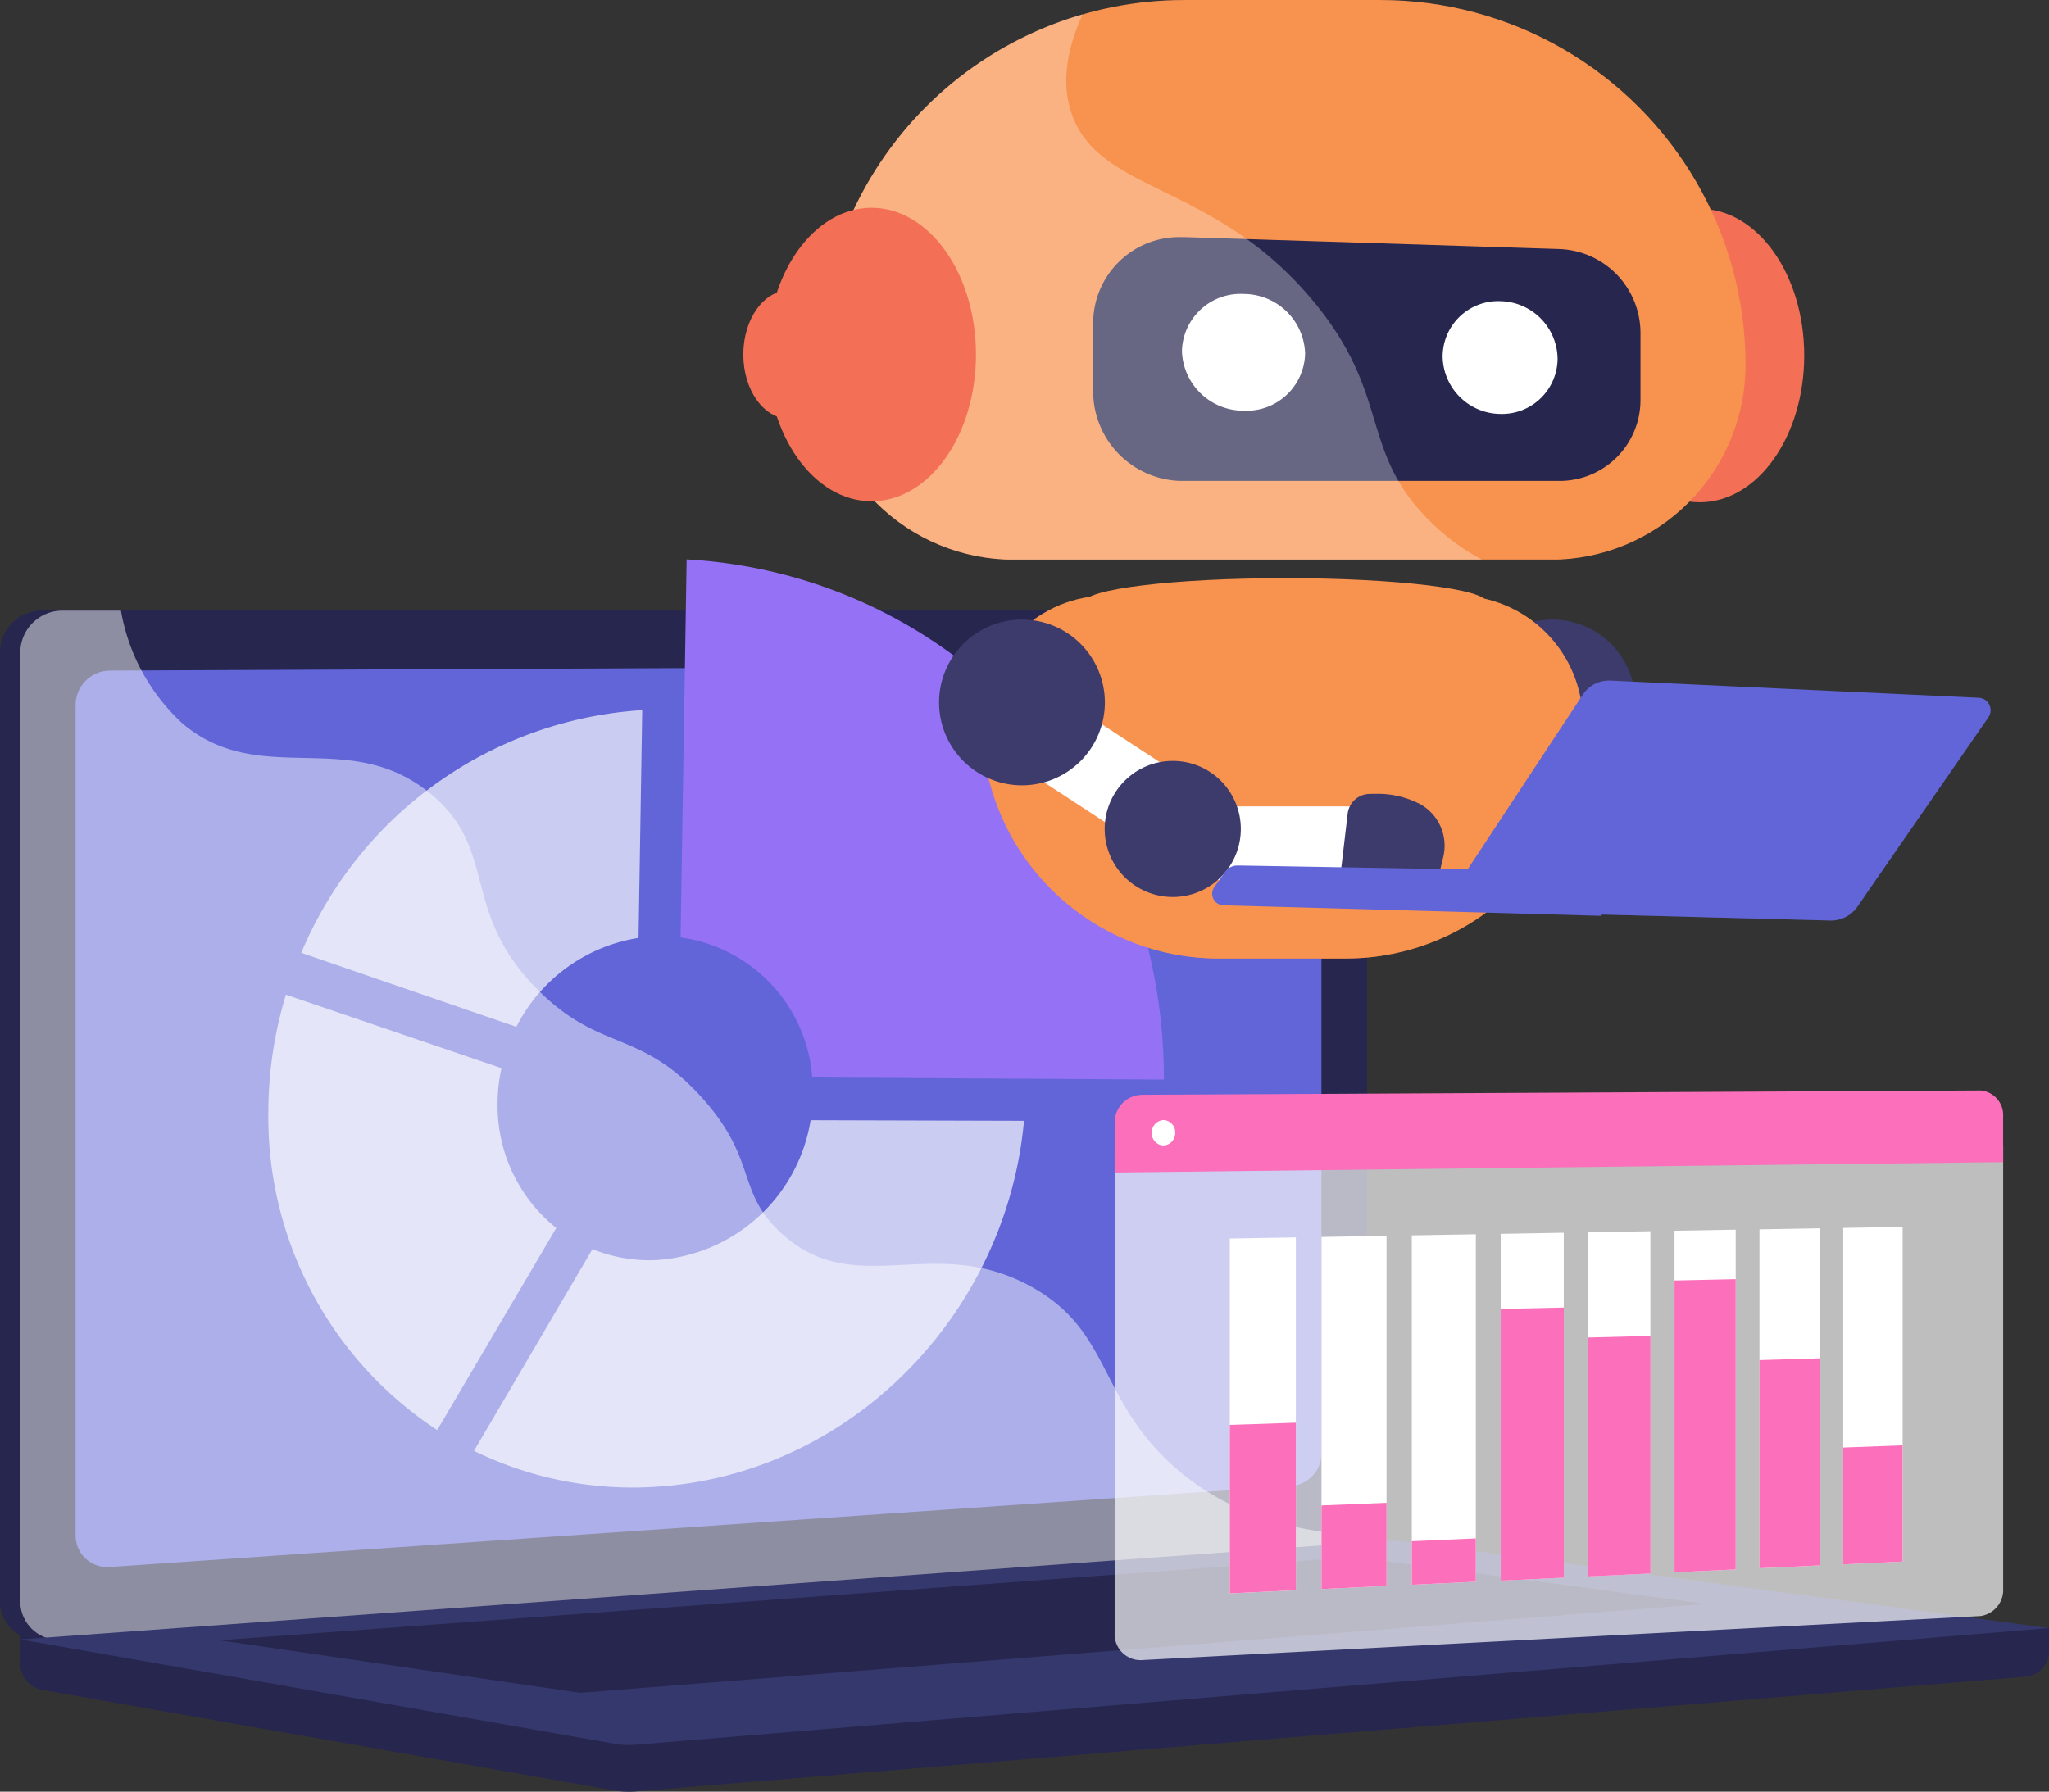
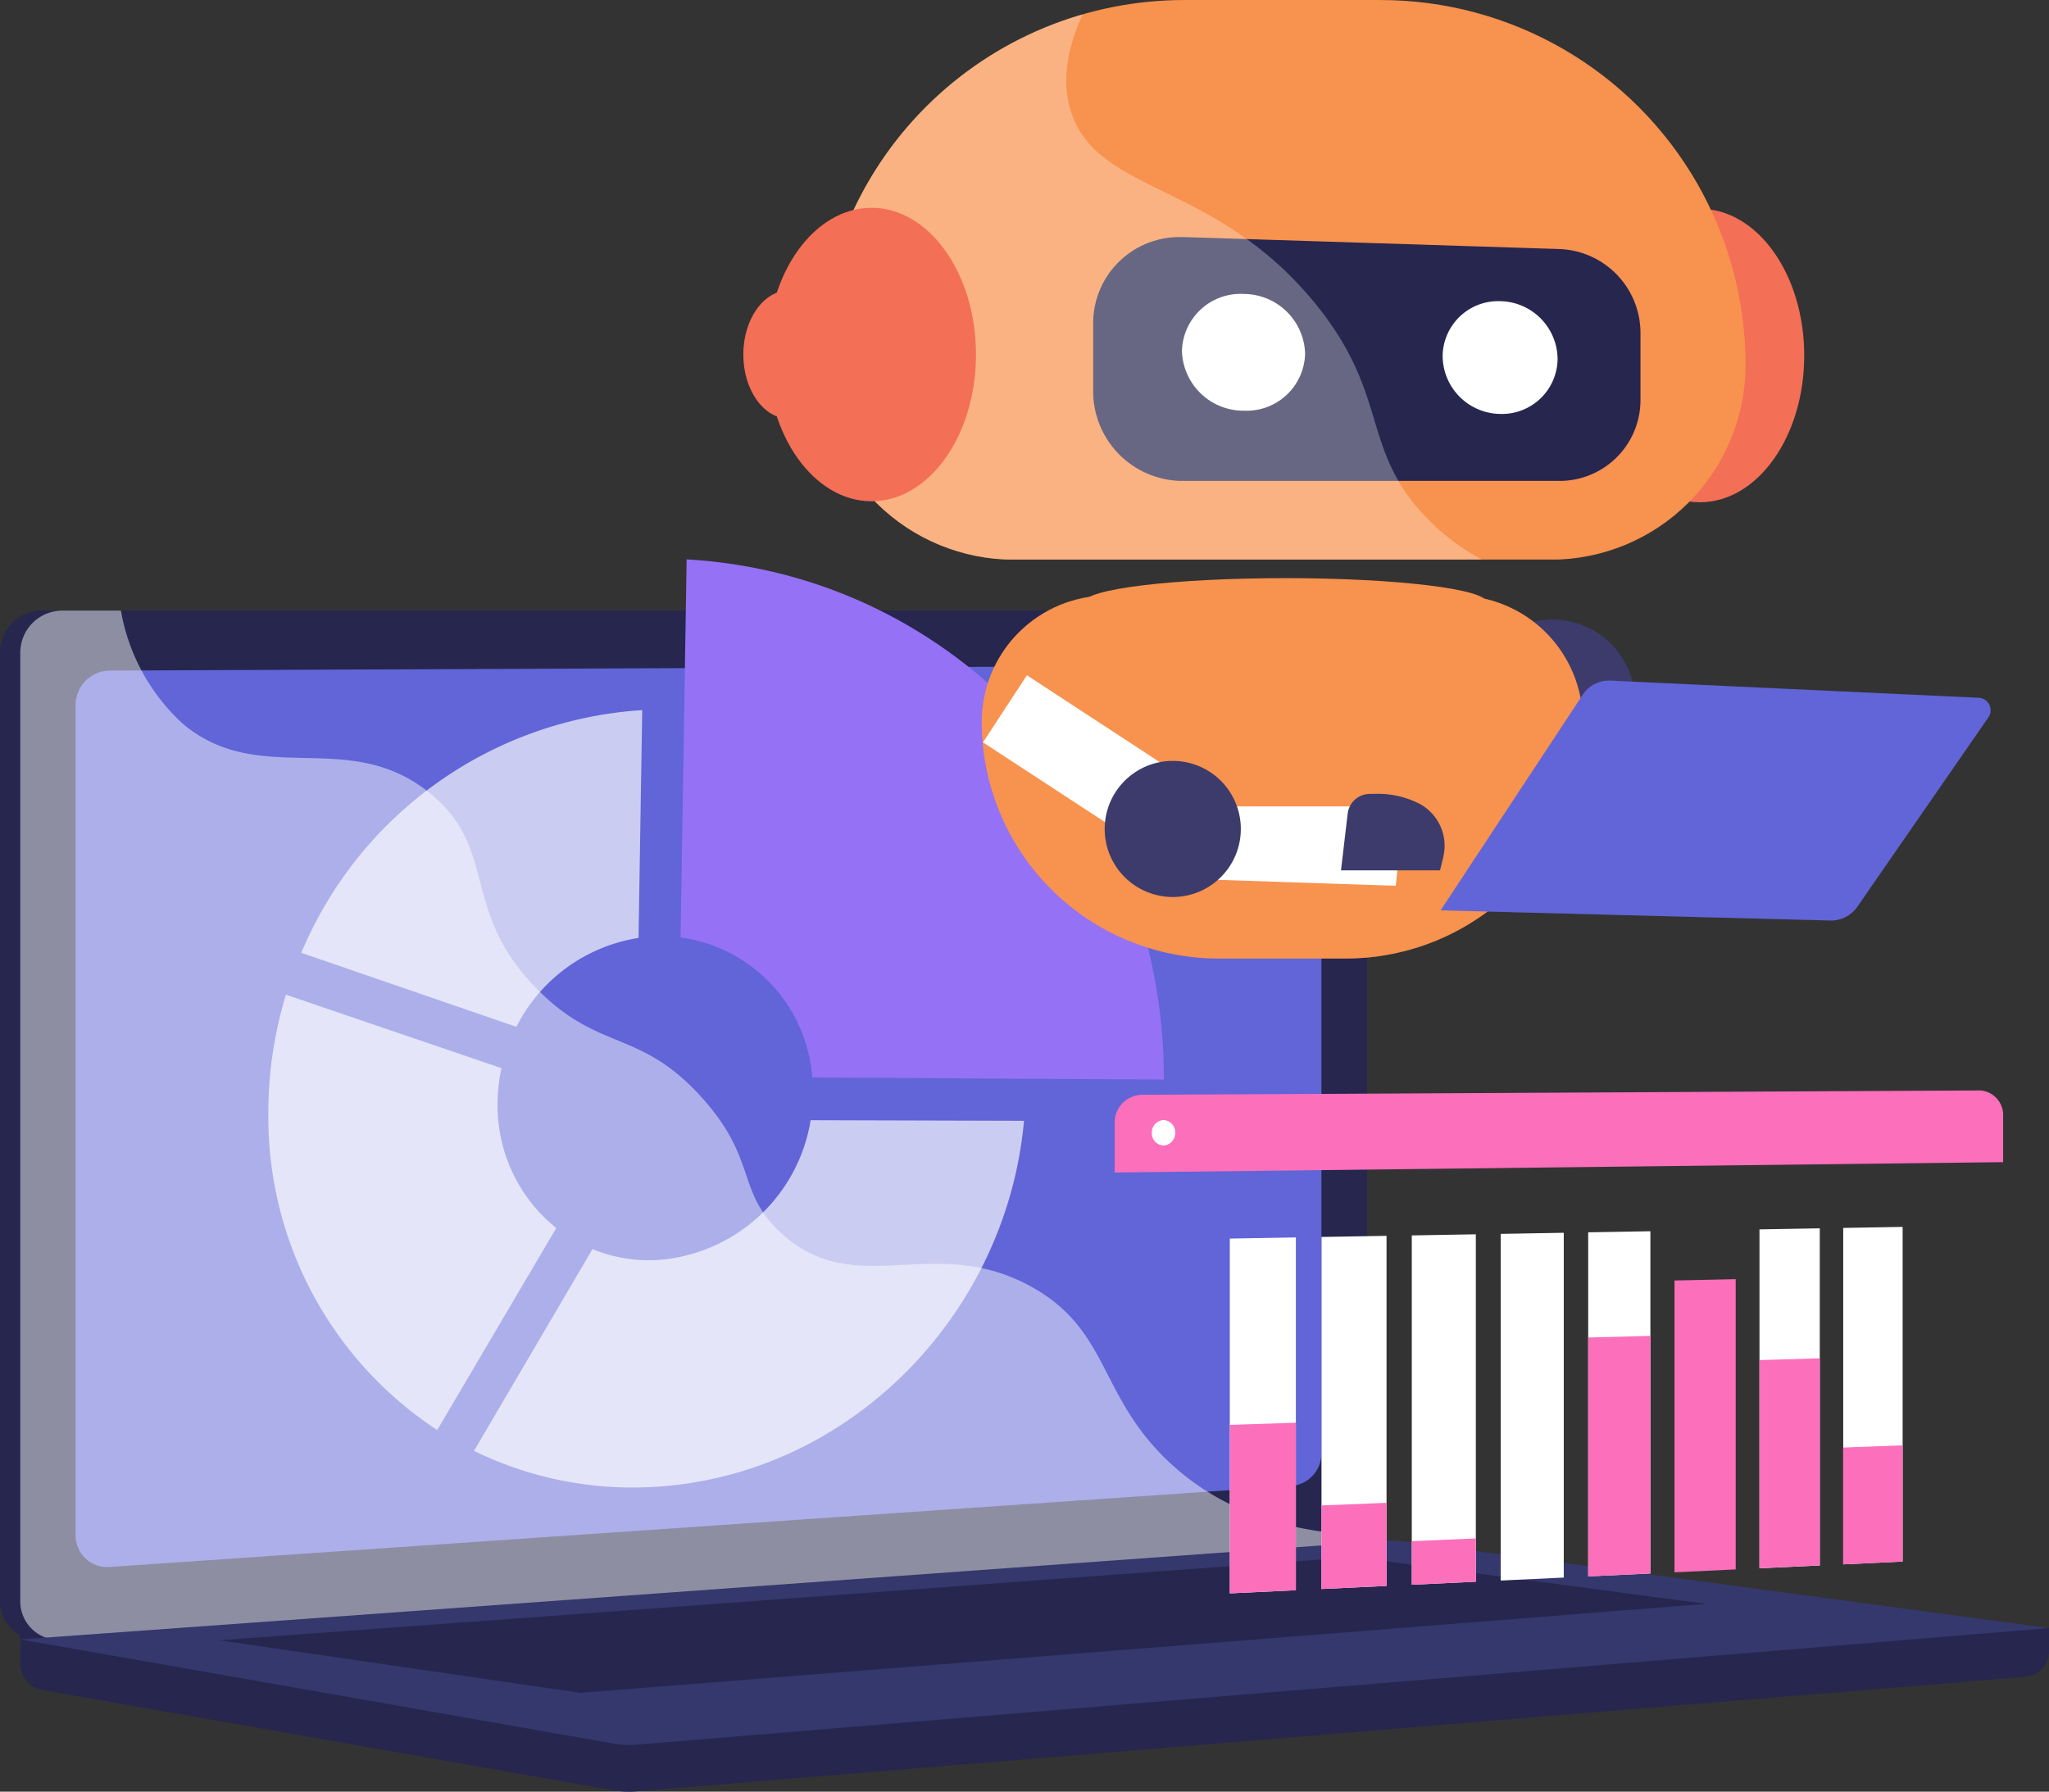
<svg xmlns="http://www.w3.org/2000/svg" xmlns:xlink="http://www.w3.org/1999/xlink" id="组_347" data-name="组 347" width="125.174" height="109.482" viewBox="0 0 125.174 109.482">
  <rect x="0" y="0" width="125.174" height="109.482" fill="#333333" stroke="none" />
  <defs>
    <clipPath id="clip-path">
      <rect id="矩形_248" data-name="矩形 248" width="125.174" height="109.482" fill="none" />
    </clipPath>
    <clipPath id="clip-path-2">
      <path id="路径_787" data-name="路径 787" d="M28.045,768.809a2.57,2.57,0,0,0-2.52,2.614v57.845a2.355,2.355,0,0,0,2.52,2.429l77.678-5.718a2.44,2.44,0,0,0,2.071-2.516V771.172a2.231,2.231,0,0,0-2.071-2.363Z" transform="translate(-25.525 -768.809)" fill="none" />
    </clipPath>
    <linearGradient id="linear-gradient" x1="-0.015" y1="1.146" x2="-0.014" y2="1.146" gradientUnits="objectBoundingBox">
      <stop offset="0" stop-color="#444b8c" />
      <stop offset="0.996" stop-color="#26264f" />
      <stop offset="1" stop-color="#26264f" />
    </linearGradient>
    <clipPath id="clip-path-3">
      <path id="路径_788" data-name="路径 788" d="M169.558,838.019l-72.349.312a2.105,2.105,0,0,0-2.05,2.143v50.643a1.93,1.93,0,0,0,2.05,1.993l72.349-4.967a2,2,0,0,0,1.709-2.061V839.956a1.829,1.829,0,0,0-1.7-1.937h-.007" transform="translate(-95.159 -838.019)" fill="none" />
    </clipPath>
    <linearGradient id="linear-gradient-2" x1="-0.061" y1="1.247" x2="-0.06" y2="1.247" gradientUnits="objectBoundingBox">
      <stop offset="0" stop-color="#aa80f9" />
      <stop offset="0.996" stop-color="#6165d7" />
      <stop offset="1" stop-color="#6165d7" />
    </linearGradient>
    <clipPath id="clip-path-5">
      <rect id="矩形_251" data-name="矩形 251" width="81.566" height="62.894" fill="none" />
    </clipPath>
    <clipPath id="clip-path-6">
      <path id="路径_791" data-name="路径 791" d="M108.819,1940.092l-83.294,6.019,36.318,6.379a4.922,4.922,0,0,0,1.257.058l86.36-7.129-39.316-5.285a6.472,6.472,0,0,0-.861-.058q-.232,0-.464.017" transform="translate(-25.525 -1940.075)" fill="none" />
    </clipPath>
    <linearGradient id="linear-gradient-3" x1="-0.01" y1="1.227" x2="-0.01" y2="1.227" xlink:href="#linear-gradient" />
    <clipPath id="clip-path-8">
      <rect id="矩形_254" data-name="矩形 254" width="46.164" height="47.508" fill="none" />
    </clipPath>
    <clipPath id="clip-path-9">
      <path id="路径_796" data-name="路径 796" d="M856.808,727.482a9.337,9.337,0,0,1,8.046,8.557l21.483.128c0-.01,0-.02,0-.029,0-16.964-12.659-30.812-29.158-31.759Z" transform="translate(-856.808 -704.378)" fill="none" />
    </clipPath>
    <linearGradient id="linear-gradient-4" x1="-0.8" y1="1.87" x2="-0.799" y2="1.87" gradientUnits="objectBoundingBox">
      <stop offset="0" stop-color="#e38ddd" />
      <stop offset="0.004" stop-color="#e38ddd" />
      <stop offset="1" stop-color="#9571f6" />
    </linearGradient>
    <clipPath id="clip-path-11">
      <path id="路径_797" data-name="路径 797" d="M1849.971,785.247a5.065,5.065,0,1,0,5.065-5.065,5.065,5.065,0,0,0-5.065,5.065" transform="translate(-1849.971 -780.182)" fill="none" />
    </clipPath>
    <linearGradient id="linear-gradient-5" x1="-8.862" y1="7.07" x2="-8.857" y2="7.07" gradientUnits="objectBoundingBox">
      <stop offset="0" stop-color="#40447e" />
      <stop offset="0.996" stop-color="#3c3b6b" />
      <stop offset="1" stop-color="#3c3b6b" />
    </linearGradient>
    <clipPath id="clip-path-12">
      <path id="路径_798" data-name="路径 798" d="M2058.466,962.4a4.159,4.159,0,1,0,4.159-4.159,4.159,4.159,0,0,0-4.159,4.159" transform="translate(-2058.466 -958.245)" fill="none" />
    </clipPath>
    <linearGradient id="linear-gradient-6" x1="-12.009" y1="7.572" x2="-12.003" y2="7.572" xlink:href="#linear-gradient-5" />
    <clipPath id="clip-path-13">
      <path id="路径_799" data-name="路径 799" d="M2008.485,271.933c0,4.952,2.857,8.966,6.38,8.966s6.38-4.014,6.38-8.966-2.857-8.966-6.38-8.966-6.38,4.014-6.38,8.966" transform="translate(-2008.485 -262.967)" fill="none" />
    </clipPath>
    <linearGradient id="linear-gradient-7" x1="-7.638" y1="5.394" x2="-7.634" y2="5.394" gradientUnits="objectBoundingBox">
      <stop offset="0" stop-color="#ffc444" />
      <stop offset="0.996" stop-color="#f36f56" />
      <stop offset="1" stop-color="#f36f56" />
    </linearGradient>
    <clipPath id="clip-path-14">
      <path id="路径_800" data-name="路径 800" d="M1053.466,0a22.3,22.3,0,0,0-22.3,22.3h0a11.9,11.9,0,0,0,11.9,11.9h32.805a11.9,11.9,0,0,0,11.9-11.9h0a22.3,22.3,0,0,0-22.3-22.3Z" transform="translate(-1031.171 0.001)" fill="none" />
    </clipPath>
    <linearGradient id="linear-gradient-8" x1="-0.884" y1="3.202" x2="-0.883" y2="3.202" gradientUnits="objectBoundingBox">
      <stop offset="0" stop-color="#fcb148" />
      <stop offset="0.052" stop-color="#fdb946" />
      <stop offset="0.143" stop-color="#fec144" />
      <stop offset="0.318" stop-color="#ffc444" />
      <stop offset="0.484" stop-color="#fdb946" />
      <stop offset="0.773" stop-color="#f99c4c" />
      <stop offset="0.866" stop-color="#f8924f" />
      <stop offset="1" stop-color="#f8924f" />
    </linearGradient>
    <clipPath id="clip-path-15">
      <path id="路径_801" data-name="路径 801" d="M1243.727,749.892a7.718,7.718,0,0,0-7.719,7.718h0a14.465,14.465,0,0,0,14.465,14.464h7.791a14.465,14.465,0,0,0,14.465-14.464h0a7.718,7.718,0,0,0-7.718-7.718Z" transform="translate(-1236.008 -749.892)" fill="none" />
    </clipPath>
    <linearGradient id="linear-gradient-9" x1="-1.633" y1="3.295" x2="-1.632" y2="3.295" xlink:href="#linear-gradient-8" />
    <clipPath id="clip-path-16">
      <path id="路径_802" data-name="路径 802" d="M1376.268,303.569v4.485a5.482,5.482,0,0,0,5.631,5.3h22.827a4.941,4.941,0,0,0,4.977-4.922v-4.168a5.136,5.136,0,0,0-4.977-5.08l-22.827-.728c-.065,0-.128,0-.192,0a5.262,5.262,0,0,0-5.439,5.12" transform="translate(-1376.268 -298.449)" fill="none" />
    </clipPath>
    <linearGradient id="linear-gradient-10" x1="-1.997" y1="6.375" x2="-1.996" y2="6.375" xlink:href="#linear-gradient" />
    <clipPath id="clip-path-18">
      <rect id="矩形_265" data-name="矩形 265" width="40.486" height="33.321" fill="none" />
    </clipPath>
    <clipPath id="clip-path-19">
      <path id="路径_806" data-name="路径 806" d="M965.8,270.648c0,4.952,2.857,8.966,6.38,8.966s6.38-4.014,6.38-8.966-2.857-8.966-6.38-8.966-6.38,4.014-6.38,8.966" transform="translate(-965.804 -261.682)" fill="none" />
    </clipPath>
    <linearGradient id="linear-gradient-11" x1="-3.673" y1="5.397" x2="-3.669" y2="5.397" xlink:href="#linear-gradient-7" />
    <clipPath id="clip-path-20">
      <path id="路径_807" data-name="路径 807" d="M935.779,369.58c0,2.165,1.249,3.921,2.79,3.921s2.79-1.755,2.79-3.921-1.249-3.921-2.79-3.921-2.79,1.755-2.79,3.921" transform="translate(-935.779 -365.659)" fill="none" />
    </clipPath>
    <linearGradient id="linear-gradient-12" x1="-8.138" y1="11.699" x2="-8.129" y2="11.699" xlink:href="#linear-gradient-7" />
    <clipPath id="clip-path-22">
      <rect id="矩形_270" data-name="矩形 270" width="24.457" height="22.183" fill="none" />
    </clipPath>
    <clipPath id="clip-path-23">
      <path id="路径_808" data-name="路径 808" d="M1260.182,764.112c-1.069-5.02-12.892-4.9-13.214-8.18-.248-2.529,6.54-5.034,7.393-5.348.729-.269,1.454-.5,2.171-.692h-12.806a7.718,7.718,0,0,0-7.719,7.718h0a14.464,14.464,0,0,0,14.465,14.464h7.791a14.577,14.577,0,0,0,2.2-.167,5.287,5.287,0,0,1-1.227-2.763c-.237-2.224,1.358-3.089.944-5.034" transform="translate(-1236.008 -749.892)" fill="none" />
    </clipPath>
    <linearGradient id="linear-gradient-13" x1="-2.439" y1="3.295" x2="-2.437" y2="3.295" xlink:href="#linear-gradient-8" />
    <clipPath id="clip-path-24">
      <path id="路径_809" data-name="路径 809" d="M1364.755,729.538c0,.823,5.509,1.49,12.3,1.49s12.3-.667,12.3-1.49-5.509-1.49-12.3-1.49-12.3.667-12.3,1.49" transform="translate(-1364.755 -728.048)" fill="none" />
    </clipPath>
    <linearGradient id="linear-gradient-14" x1="-12.354" y1="3.431" x2="-12.346" y2="3.431" gradientUnits="objectBoundingBox">
      <stop offset="0" stop-color="#fcb148" />
      <stop offset="0.052" stop-color="#fdb946" />
      <stop offset="0.143" stop-color="#fec144" />
      <stop offset="0.318" stop-color="#ffc444" />
      <stop offset="0.397" stop-color="#fec045" />
      <stop offset="0.674" stop-color="#faa64a" />
      <stop offset="0.866" stop-color="#f8924f" />
      <stop offset="1" stop-color="#f8924f" />
    </linearGradient>
    <clipPath id="clip-path-26">
-       <path id="路径_810" data-name="路径 810" d="M1182.228,785.247a5.065,5.065,0,1,0,5.065-5.065,5.065,5.065,0,0,0-5.065,5.065" transform="translate(-1182.228 -780.182)" fill="none" />
-     </clipPath>
+       </clipPath>
    <linearGradient id="linear-gradient-15" x1="-5.663" y1="7.07" x2="-5.658" y2="7.07" xlink:href="#linear-gradient-5" />
    <clipPath id="clip-path-28">
      <path id="路径_812" data-name="路径 812" d="M1390.724,962.4a4.159,4.159,0,1,0,4.159-4.159,4.159,4.159,0,0,0-4.159,4.159" transform="translate(-1390.724 -958.245)" fill="none" />
    </clipPath>
    <linearGradient id="linear-gradient-16" x1="-8.113" y1="7.572" x2="-8.107" y2="7.572" xlink:href="#linear-gradient-5" />
    <clipPath id="clip-path-29">
      <path id="路径_813" data-name="路径 813" d="M1689.851,999.627a1.363,1.363,0,0,0-1.3,1.2l-.409,3.471h6.052l.2-.829a2.913,2.913,0,0,0-1.409-3.216,5.638,5.638,0,0,0-2.8-.633q-.161,0-.33.006" transform="translate(-1688.138 -999.621)" fill="none" />
    </clipPath>
    <linearGradient id="linear-gradient-17" x1="-12.504" y1="13.035" x2="-12.497" y2="13.035" xlink:href="#linear-gradient-5" />
    <clipPath id="clip-path-30">
-       <path id="路径_814" data-name="路径 814" d="M1526.853,1090.33l-.666.927a.708.708,0,0,0,.556,1.121l23.11.643-.407-2.7-21.833-.377h-.016a.916.916,0,0,0-.744.382" transform="translate(-1526.052 -1089.948)" fill="none" />
-     </clipPath>
+       </clipPath>
    <linearGradient id="linear-gradient-18" x1="-3.078" y1="18.417" x2="-3.076" y2="18.417" xlink:href="#linear-gradient-2" />
    <clipPath id="clip-path-31">
      <path id="路径_815" data-name="路径 815" d="M1822.416,857.969l-8.69,13.184,23.807.621a1.937,1.937,0,0,0,1.643-.834l8.009-11.575a.763.763,0,0,0-.592-1.2l-22.512-1.048-.088,0a1.89,1.89,0,0,0-1.578.85" transform="translate(-1813.726 -857.119)" fill="none" />
    </clipPath>
    <linearGradient id="linear-gradient-19" x1="-2.604" y1="4.627" x2="-2.602" y2="4.627" xlink:href="#linear-gradient-2" />
    <clipPath id="clip-path-33">
      <rect id="矩形_282" data-name="矩形 282" width="25.978" height="14.656" fill="none" />
    </clipPath>
    <clipPath id="clip-path-34">
      <path id="路径_816" data-name="路径 816" d="M1822.416,857.969a1.89,1.89,0,0,1,1.666-.848l.493.023a3.511,3.511,0,0,0,.613,1.975c1.276,1.765,3.647.885,5.247,2.769,1.757,2.07-.138,4.271,1.429,6.193,1.649,2.023,4.621.661,7.84,2.1l-.527.762a1.937,1.937,0,0,1-1.643.834l-23.807-.621Z" transform="translate(-1813.726 -857.12)" fill="none" />
    </clipPath>
    <linearGradient id="linear-gradient-20" x1="-3.388" y1="4.62" x2="-3.386" y2="4.62" xlink:href="#linear-gradient-2" />
    <clipPath id="clip-path-35">
-       <rect id="矩形_283" data-name="矩形 283" width="54.279" height="31.392" fill="none" />
-     </clipPath>
+       </clipPath>
    <clipPath id="clip-path-36">
      <path id="路径_818" data-name="路径 818" d="M1456.176,1373.172l-51.275.265a1.7,1.7,0,0,0-1.615,1.761v2.989l54.279-.633v-2.767a1.511,1.511,0,0,0-1.383-1.616h-.006" transform="translate(-1403.287 -1373.172)" fill="none" />
    </clipPath>
    <linearGradient id="linear-gradient-21" x1="-2.421" y1="1.325" x2="-2.42" y2="1.325" gradientUnits="objectBoundingBox">
      <stop offset="0" stop-color="#ff9085" />
      <stop offset="1" stop-color="#fb6fbb" />
    </linearGradient>
    <clipPath id="clip-path-38">
      <path id="路径_821" data-name="路径 821" d="M1548.278,1791.72v10.293l4.035-.191v-10.236Z" transform="translate(-1548.278 -1791.587)" fill="none" />
    </clipPath>
    <linearGradient id="linear-gradient-22" x1="-6.413" y1="2.968" x2="-6.408" y2="2.968" xlink:href="#linear-gradient-21" />
    <clipPath id="clip-path-40">
      <path id="路径_823" data-name="路径 823" d="M1663.709,1892.629v5.107l3.973-.188v-5.078Z" transform="translate(-1663.709 -1892.47)" fill="none" />
    </clipPath>
    <linearGradient id="linear-gradient-23" x1="-12.783" y1="3.286" x2="-12.775" y2="3.286" xlink:href="#linear-gradient-21" />
    <clipPath id="clip-path-42">
      <path id="路径_825" data-name="路径 825" d="M1777.37,1937.458v2.66l3.912-.185v-2.646Z" transform="translate(-1777.37 -1937.288)" fill="none" />
    </clipPath>
    <linearGradient id="linear-gradient-24" x1="-22.177" y1="3.564" x2="-22.165" y2="3.564" xlink:href="#linear-gradient-21" />
    <clipPath id="clip-path-44">
      <path id="路径_827" data-name="路径 827" d="M1889.3,1646.537v16.6l3.853-.182v-16.505Z" transform="translate(-1889.298 -1646.445)" fill="none" />
    </clipPath>
    <linearGradient id="linear-gradient-25" x1="-4.985" y1="2.925" x2="-4.982" y2="2.925" xlink:href="#linear-gradient-21" />
    <clipPath id="clip-path-46">
      <path id="路径_829" data-name="路径 829" d="M1999.535,1682.309v14.6l3.8-.179v-14.52Z" transform="translate(-1999.535 -1682.208)" fill="none" />
    </clipPath>
    <linearGradient id="linear-gradient-26" x1="-6.027" y1="3.032" x2="-6.024" y2="3.032" xlink:href="#linear-gradient-21" />
    <clipPath id="clip-path-48">
      <path id="路径_831" data-name="路径 831" d="M2108.118,1610.91v17.832l3.739-.177v-17.737Z" transform="translate(-2108.118 -1610.829)" fill="none" />
    </clipPath>
    <linearGradient id="linear-gradient-27" x1="-5.223" y1="2.977" x2="-5.221" y2="2.977" xlink:href="#linear-gradient-21" />
    <clipPath id="clip-path-50">
      <path id="路径_833" data-name="路径 833" d="M2215.083,1710.681V1723.4l3.683-.174v-12.654Z" transform="translate(-2215.083 -1710.575)" fill="none" />
    </clipPath>
    <linearGradient id="linear-gradient-28" x1="-7.695" y1="3.203" x2="-7.692" y2="3.203" xlink:href="#linear-gradient-21" />
    <clipPath id="clip-path-52">
      <path id="路径_835" data-name="路径 835" d="M2320.469,1820.243v7.137l3.629-.172v-7.1Z" transform="translate(-2320.469 -1820.109)" fill="none" />
    </clipPath>
    <linearGradient id="linear-gradient-29" x1="-13.745" y1="3.588" x2="-13.739" y2="3.588" xlink:href="#linear-gradient-21" />
  </defs>
  <g id="组_2925" data-name="组 2925" transform="translate(0 0)">
    <g id="组_237" data-name="组 237" transform="translate(0 0)">
      <g id="组_236" data-name="组 236" clip-path="url(#clip-path)">
        <path id="路径_785" data-name="路径 785" d="M149.459,2029.472l-123.935-1.057v3.126a1.664,1.664,0,0,0,1.273,1.7l35.045,6.155a4.922,4.922,0,0,0,1.257.058l85.013-7.018a1.587,1.587,0,0,0,1.347-1.658Z" transform="translate(-24.285 -1929.986)" fill="#26264f" />
        <path id="路径_786" data-name="路径 786" d="M80.2,825.978,2.52,831.7A2.354,2.354,0,0,1,0,829.267V771.422a2.57,2.57,0,0,1,2.52-2.614H80.2a2.231,2.231,0,0,1,2.071,2.363v52.291a2.44,2.44,0,0,1-2.071,2.516" transform="translate(0 -731.502)" fill="#26264f" />
      </g>
    </g>
    <g id="组_239" data-name="组 239" transform="translate(1.239 37.306)">
      <g id="组_238" data-name="组 238" clip-path="url(#clip-path-2)">
        <rect id="矩形_249" data-name="矩形 249" width="82.269" height="62.99" transform="translate(0 0)" fill="url(#linear-gradient)" />
      </g>
    </g>
    <g id="组_241" data-name="组 241" transform="translate(4.618 40.665)">
      <g id="组_240" data-name="组 240" clip-path="url(#clip-path-3)">
        <rect id="矩形_250" data-name="矩形 250" width="76.108" height="55.169" transform="translate(0 0)" fill="url(#linear-gradient-2)" />
      </g>
    </g>
    <g id="组_246" data-name="组 246" transform="translate(0 0)">
      <g id="组_245" data-name="组 245" clip-path="url(#clip-path)">
        <path id="路径_789" data-name="路径 789" d="M899.312,782.344a.9.9,0,1,1-.894-.973.939.939,0,0,1,.894.973" transform="translate(-853.971 -743.455)" fill="#fff" />
        <g id="组_244" data-name="组 244" transform="translate(1.239 37.306)" opacity="0.48" style="mix-blend-mode: soft-light;isolation: isolate">
          <g id="组_243" data-name="组 243">
            <g id="组_242" data-name="组 242" clip-path="url(#clip-path-5)">
              <path id="路径_790" data-name="路径 790" d="M28.044,831.7l77.285-5.689.393-.029a2.085,2.085,0,0,0,1.368-.692c-5.561-.3-9.016-2.278-11.244-4.317-4.475-4.1-3.7-8.134-8.524-10.827-6.019-3.359-10.752.9-15.319-3.3-2.769-2.546-1.41-4.444-4.817-8.248-3.774-4.213-6.231-2.8-10.023-6.589-4.8-4.795-2.4-8.525-6.528-11.968-5.011-4.176-10.415-.311-15.186-4.316a12.2,12.2,0,0,1-3.776-6.91H28.044a2.57,2.57,0,0,0-2.52,2.614v57.845a2.354,2.354,0,0,0,2.52,2.429" transform="translate(-25.524 -768.808)" fill="#fff" />
            </g>
          </g>
        </g>
      </g>
    </g>
    <g id="组_248" data-name="组 248" transform="translate(1.239 94.142)">
      <g id="组_247" data-name="组 247" clip-path="url(#clip-path-6)">
        <rect id="矩形_253" data-name="矩形 253" width="123.935" height="12.507" transform="translate(0)" fill="url(#linear-gradient-3)" />
      </g>
    </g>
    <g id="组_253" data-name="组 253" transform="translate(0 0)">
      <g id="组_252" data-name="组 252" clip-path="url(#clip-path)">
        <path id="路径_792" data-name="路径 792" d="M275.993,1965.808l69.345-5.085,21.462,2.862-68.748,5.436Z" transform="translate(-262.6 -1865.578)" fill="#26264f" />
        <g id="组_251" data-name="组 251" transform="translate(16.393 43.388)" opacity="0.67">
          <g id="组_250" data-name="组 250">
            <g id="组_249" data-name="组 249" clip-path="url(#clip-path-8)">
              <path id="路径_793" data-name="路径 793" d="M392.44,913.5a10.12,10.12,0,0,1,7.464-5.432l.225-13.92a24.238,24.238,0,0,0-20.829,14.83Z" transform="translate(-377.288 -894.143)" fill="#fff" />
              <path id="路径_794" data-name="路径 794" d="M617.285,1410.66a10.2,10.2,0,0,1-9.385,8.545,9.194,9.194,0,0,1-3.943-.668l-7.238,12.327a22.026,22.026,0,0,0,11.181,2.19c11.853-.767,21.355-10.569,22.42-22.357Z" transform="translate(-584.156 -1385.596)" fill="#fff" />
              <path id="路径_795" data-name="路径 795" d="M348.148,1279.179l7.274-12.347a9.574,9.574,0,0,1-3.587-7.567,10.308,10.308,0,0,1,.238-2.2l-13.167-4.49a24.732,24.732,0,0,0-1.075,7.217,22.869,22.869,0,0,0,10.317,19.388" transform="translate(-337.831 -1235.182)" fill="#fff" />
            </g>
          </g>
        </g>
      </g>
    </g>
    <g id="组_255" data-name="组 255" transform="translate(41.576 34.18)">
      <g id="组_254" data-name="组 254" clip-path="url(#clip-path-9)">
        <rect id="矩形_256" data-name="矩形 256" width="43.345" height="43.37" transform="matrix(0.712, -0.702, 0.702, 0.712, -15.893, 15.652)" fill="url(#linear-gradient-4)" />
      </g>
    </g>
    <g id="组_257" data-name="组 257" transform="translate(0 0)">
      <g id="组_256" data-name="组 256" clip-path="url(#clip-path)">
        <rect id="矩形_257" data-name="矩形 257" width="4.899" height="16.015" transform="translate(92.454 45.363) rotate(-56.815)" fill="#fff" />
      </g>
    </g>
    <g id="组_259" data-name="组 259" transform="translate(89.77 37.858)">
      <g id="组_258" data-name="组 258" clip-path="url(#clip-path-11)">
        <rect id="矩形_259" data-name="矩形 259" width="10.13" height="10.13" transform="translate(0 0)" fill="url(#linear-gradient-5)" />
      </g>
    </g>
    <g id="组_261" data-name="组 261" transform="translate(99.887 46.499)">
      <g id="组_260" data-name="组 260" clip-path="url(#clip-path-12)">
        <rect id="矩形_260" data-name="矩形 260" width="8.318" height="8.318" fill="url(#linear-gradient-6)" />
      </g>
    </g>
    <g id="组_263" data-name="组 263" transform="translate(97.461 12.76)">
      <g id="组_262" data-name="组 262" clip-path="url(#clip-path-13)">
        <rect id="矩形_261" data-name="矩形 261" width="12.761" height="17.933" transform="translate(0 0)" fill="url(#linear-gradient-7)" />
      </g>
    </g>
    <g id="组_265" data-name="组 265" transform="translate(50.037)">
      <g id="组_264" data-name="组 264" clip-path="url(#clip-path-14)">
        <rect id="矩形_262" data-name="矩形 262" width="56.599" height="34.192" transform="translate(0 0)" fill="url(#linear-gradient-8)" />
      </g>
    </g>
    <g id="组_267" data-name="组 267" transform="translate(59.977 36.388)">
      <g id="组_266" data-name="组 266" clip-path="url(#clip-path-15)">
        <rect id="矩形_263" data-name="矩形 263" width="36.72" height="22.183" transform="translate(0 0)" fill="url(#linear-gradient-9)" />
      </g>
    </g>
    <g id="组_269" data-name="组 269" transform="translate(66.783 14.482)">
      <g id="组_268" data-name="组 268" clip-path="url(#clip-path-16)">
        <rect id="矩形_264" data-name="矩形 264" width="33.436" height="14.901" transform="translate(0 0)" fill="url(#linear-gradient-10)" />
      </g>
    </g>
    <g id="组_274" data-name="组 274" transform="translate(0 0)">
      <g id="组_273" data-name="组 273" clip-path="url(#clip-path)">
        <path id="路径_803" data-name="路径 803" d="M1495.537,373.829a3.578,3.578,0,0,1-3.731,3.49,3.759,3.759,0,0,1-3.792-3.643,3.58,3.58,0,0,1,3.792-3.489,3.759,3.759,0,0,1,3.731,3.641" transform="translate(-1415.808 -352.223)" fill="#fff" />
        <path id="路径_804" data-name="路径 804" d="M1823.252,382.759a3.4,3.4,0,0,1-3.484,3.374,3.565,3.565,0,0,1-3.539-3.517,3.394,3.394,0,0,1,3.539-3.373,3.566,3.566,0,0,1,3.484,3.516" transform="translate(-1728.098 -360.839)" fill="#fff" />
        <g id="组_272" data-name="组 272" transform="translate(50.037 0.872)" opacity="0.3" style="mix-blend-mode: soft-light;isolation: isolate">
          <g id="组_271" data-name="组 271">
            <g id="组_270" data-name="组 270" clip-path="url(#clip-path-18)">
              <path id="路径_805" data-name="路径 805" d="M1067.756,48.155c-3.395-3.989-1.886-7.179-6.325-12.584-6.107-7.438-13.231-6.6-14.863-11.641-.452-1.4-.5-3.316.709-5.969a22.3,22.3,0,0,0-16.1,21.424h0a11.9,11.9,0,0,0,11.9,11.9h28.589a13.573,13.573,0,0,1-3.9-3.127" transform="translate(-1031.173 -17.962)" fill="#fff" />
            </g>
          </g>
        </g>
      </g>
    </g>
    <g id="组_276" data-name="组 276" transform="translate(46.866 12.698)">
      <g id="组_275" data-name="组 275" clip-path="url(#clip-path-19)">
        <rect id="矩形_267" data-name="矩形 267" width="12.761" height="17.933" transform="translate(0)" fill="url(#linear-gradient-11)" />
      </g>
    </g>
    <g id="组_278" data-name="组 278" transform="translate(45.409 17.744)">
      <g id="组_277" data-name="组 277" clip-path="url(#clip-path-20)">
        <rect id="矩形_268" data-name="矩形 268" width="5.58" height="7.842" transform="translate(0 0)" fill="url(#linear-gradient-12)" />
      </g>
    </g>
    <g id="组_285" data-name="组 285" transform="translate(0 0)">
      <g id="组_284" data-name="组 284" clip-path="url(#clip-path)">
        <g id="组_283" data-name="组 283" transform="translate(59.977 36.388)" opacity="0.4" style="mix-blend-mode: multiply;isolation: isolate">
          <g id="组_282" data-name="组 282">
            <g id="组_281" data-name="组 281" clip-path="url(#clip-path-22)">
              <g id="组_280" data-name="组 280" transform="translate(0 0)">
                <g id="组_279" data-name="组 279" clip-path="url(#clip-path-23)">
                  <rect id="矩形_269" data-name="矩形 269" width="24.588" height="22.183" transform="translate(0 0)" fill="url(#linear-gradient-13)" />
                </g>
              </g>
            </g>
          </g>
        </g>
      </g>
    </g>
    <g id="组_287" data-name="组 287" transform="translate(66.225 35.328)">
      <g id="组_286" data-name="组 286" clip-path="url(#clip-path-24)">
        <rect id="矩形_272" data-name="矩形 272" width="6.109" height="24.788" transform="translate(-0.379 2.931) rotate(-82.635)" fill="url(#linear-gradient-14)" />
      </g>
    </g>
    <g id="组_289" data-name="组 289" transform="translate(0 0)">
      <g id="组_288" data-name="组 288" clip-path="url(#clip-path)">
        <rect id="矩形_273" data-name="矩形 273" width="4.899" height="16.015" transform="translate(60.052 45.363) rotate(-56.815)" fill="#fff" />
      </g>
    </g>
    <g id="组_291" data-name="组 291" transform="translate(57.367 37.858)">
      <g id="组_290" data-name="组 290" clip-path="url(#clip-path-26)">
        <rect id="矩形_275" data-name="矩形 275" width="10.13" height="10.13" transform="translate(0 0)" fill="url(#linear-gradient-15)" />
      </g>
    </g>
    <g id="组_293" data-name="组 293" transform="translate(0 0)">
      <g id="组_292" data-name="组 292" clip-path="url(#clip-path)">
        <path id="路径_811" data-name="路径 811" d="M1520.476,1015.436h11.732l-.465,4.854-11.5-.385Z" transform="translate(-1446.473 -966.162)" fill="#fff" />
      </g>
    </g>
    <g id="组_295" data-name="组 295" transform="translate(67.485 46.499)">
      <g id="组_294" data-name="组 294" clip-path="url(#clip-path-28)">
        <rect id="矩形_277" data-name="矩形 277" width="8.318" height="8.318" transform="translate(0)" fill="url(#linear-gradient-16)" />
      </g>
    </g>
    <g id="组_297" data-name="组 297" transform="translate(81.917 48.507)">
      <g id="组_296" data-name="组 296" clip-path="url(#clip-path-29)">
        <rect id="矩形_278" data-name="矩形 278" width="6.551" height="4.678" transform="translate(0 0)" fill="url(#linear-gradient-17)" />
      </g>
    </g>
    <g id="组_299" data-name="组 299" transform="translate(74.051 52.89)">
      <g id="组_298" data-name="组 298" clip-path="url(#clip-path-30)">
        <rect id="矩形_279" data-name="矩形 279" width="23.997" height="3.073" transform="translate(-0.197)" fill="url(#linear-gradient-18)" />
      </g>
    </g>
    <g id="组_301" data-name="组 301" transform="translate(88.011 41.592)">
      <g id="组_300" data-name="组 300" clip-path="url(#clip-path-31)">
        <rect id="矩形_280" data-name="矩形 280" width="33.801" height="14.672" transform="translate(0 0)" fill="url(#linear-gradient-19)" />
      </g>
    </g>
    <g id="组_311" data-name="组 311" transform="translate(0 0)">
      <g id="组_310" data-name="组 310" clip-path="url(#clip-path)">
        <g id="组_306" data-name="组 306" transform="translate(88.011 41.592)" opacity="0.3" style="mix-blend-mode: multiply;isolation: isolate">
          <g id="组_305" data-name="组 305">
            <g id="组_304" data-name="组 304" clip-path="url(#clip-path-33)">
              <g id="组_303" data-name="组 303" transform="translate(0 0)">
                <g id="组_302" data-name="组 302" clip-path="url(#clip-path-34)">
                  <rect id="矩形_281" data-name="矩形 281" width="25.978" height="14.701" transform="translate(0 -0.029)" fill="url(#linear-gradient-20)" />
                </g>
              </g>
            </g>
          </g>
        </g>
        <g id="组_309" data-name="组 309" transform="translate(68.094 70.054)" opacity="0.68">
          <g id="组_308" data-name="组 308">
            <g id="组_307" data-name="组 307" clip-path="url(#clip-path-35)">
              <path id="路径_817" data-name="路径 817" d="M1403.287,1444.216v29.166a1.586,1.586,0,0,0,1.615,1.668l51.275-2.692a1.619,1.619,0,0,0,1.39-1.7v-27Z" transform="translate(-1403.287 -1443.661)" fill="#fff" />
            </g>
          </g>
        </g>
      </g>
    </g>
    <g id="组_313" data-name="组 313" transform="translate(68.094 66.633)">
      <g id="组_312" data-name="组 312" clip-path="url(#clip-path-36)">
        <rect id="矩形_285" data-name="矩形 285" width="32.602" height="48.92" transform="matrix(0.522, -0.853, 0.853, 0.522, -2.232, 3.65)" fill="url(#linear-gradient-21)" />
      </g>
    </g>
    <g id="组_315" data-name="组 315" transform="translate(0 0)">
      <g id="组_314" data-name="组 314" clip-path="url(#clip-path)">
        <path id="路径_819" data-name="路径 819" d="M1451.536,1411.253a.754.754,0,0,1-.713.782.739.739,0,0,1-.714-.77.754.754,0,0,1,.714-.782.74.74,0,0,1,.713.77" transform="translate(-1379.743 -1342.039)" fill="#fff" />
        <path id="路径_820" data-name="路径 820" d="M1552.313,1579.8l-4.035.191V1558.31l4.035-.07Z" transform="translate(-1473.148 -1482.626)" fill="#fff" />
      </g>
    </g>
    <g id="组_317" data-name="组 317" transform="translate(75.13 86.937)">
      <g id="组_316" data-name="组 316" clip-path="url(#clip-path-38)">
        <rect id="矩形_287" data-name="矩形 287" width="11.16" height="7.024" transform="matrix(0.305, -0.952, 0.952, 0.305, -3.03, 9.455)" fill="url(#linear-gradient-22)" />
      </g>
    </g>
    <g id="组_319" data-name="组 319" transform="translate(0 0)">
      <g id="组_318" data-name="组 318" clip-path="url(#clip-path)">
        <path id="路径_822" data-name="路径 822" d="M1667.682,1577.654l-3.973.188V1556.33l3.973-.069Z" transform="translate(-1582.978 -1480.744)" fill="#fff" />
      </g>
    </g>
    <g id="组_321" data-name="组 321" transform="translate(80.731 91.832)">
      <g id="组_320" data-name="组 320" clip-path="url(#clip-path-40)">
        <rect id="矩形_289" data-name="矩形 289" width="6.227" height="5.39" transform="translate(-1.53 4.776) rotate(-72.232)" fill="url(#linear-gradient-23)" />
      </g>
    </g>
    <g id="组_323" data-name="组 323" transform="translate(0 0)">
      <g id="组_322" data-name="组 322" clip-path="url(#clip-path)">
        <path id="路径_824" data-name="路径 824" d="M1781.281,1575.541l-3.912.185V1554.38l3.912-.068Z" transform="translate(-1691.122 -1478.889)" fill="#fff" />
      </g>
    </g>
    <g id="组_325" data-name="组 325" transform="translate(86.247 94.007)">
      <g id="组_324" data-name="组 324" clip-path="url(#clip-path-42)">
        <rect id="矩形_291" data-name="矩形 291" width="3.889" height="4.589" transform="matrix(0.305, -0.952, 0.952, 0.305, -0.823, 2.567)" fill="url(#linear-gradient-24)" />
      </g>
    </g>
    <g id="组_327" data-name="组 327" transform="translate(0 0)">
      <g id="组_326" data-name="组 326" clip-path="url(#clip-path)">
        <path id="路径_826" data-name="路径 826" d="M1893.151,1573.462l-3.853.182v-21.184l3.853-.067Z" transform="translate(-1797.62 -1477.063)" fill="#fff" />
      </g>
    </g>
    <g id="组_329" data-name="组 329" transform="translate(91.678 79.894)">
      <g id="组_328" data-name="组 328" clip-path="url(#clip-path-44)">
-         <rect id="矩形_293" data-name="矩形 293" width="17.067" height="8.761" transform="translate(-4.849 15.133) rotate(-72.232)" fill="url(#linear-gradient-25)" />
-       </g>
+         </g>
    </g>
    <g id="组_331" data-name="组 331" transform="translate(0 0)">
      <g id="组_330" data-name="组 330" clip-path="url(#clip-path)">
        <path id="路径_828" data-name="路径 828" d="M2003.33,1571.413l-3.8.179v-21.024l3.8-.066Z" transform="translate(-1902.507 -1475.265)" fill="#fff" />
      </g>
    </g>
    <g id="组_333" data-name="组 333" transform="translate(97.027 81.629)">
      <g id="组_332" data-name="组 332" clip-path="url(#clip-path-46)">
        <rect id="矩形_295" data-name="矩形 295" width="15.156" height="8.099" transform="translate(-4.272 13.33) rotate(-72.232)" fill="url(#linear-gradient-26)" />
      </g>
    </g>
    <g id="组_335" data-name="组 335" transform="translate(0 0)">
      <g id="组_334" data-name="组 334" clip-path="url(#clip-path)">
-         <path id="路径_830" data-name="路径 830" d="M2111.856,1569.395l-3.739.177V1548.7l3.739-.065Z" transform="translate(-2005.821 -1473.493)" fill="#fff" />
-       </g>
+         </g>
    </g>
    <g id="组_337" data-name="组 337" transform="translate(102.296 78.165)">
      <g id="组_336" data-name="组 336" clip-path="url(#clip-path-48)">
        <rect id="矩形_297" data-name="矩形 297" width="18.2" height="9.027" transform="translate(-5.206 16.245) rotate(-72.232)" fill="url(#linear-gradient-27)" />
      </g>
    </g>
    <g id="组_339" data-name="组 339" transform="translate(0 0)">
      <g id="组_338" data-name="组 338" clip-path="url(#clip-path)">
        <path id="路径_832" data-name="路径 832" d="M2218.767,1567.406l-3.683.174v-20.711l3.683-.064Z" transform="translate(-2107.597 -1471.747)" fill="#fff" />
      </g>
    </g>
    <g id="组_341" data-name="组 341" transform="translate(107.487 83.005)">
      <g id="组_340" data-name="组 340" clip-path="url(#clip-path-50)">
        <rect id="矩形_299" data-name="矩形 299" width="13.34" height="7.422" transform="matrix(0.305, -0.952, 0.952, 0.305, -3.728, 11.633)" fill="url(#linear-gradient-28)" />
      </g>
    </g>
    <g id="组_343" data-name="组 343" transform="translate(0 0)">
      <g id="组_342" data-name="组 342" clip-path="url(#clip-path)">
        <path id="路径_834" data-name="路径 834" d="M2324.1,1565.447l-3.629.172v-20.558l3.629-.063Z" transform="translate(-2207.868 -1470.027)" fill="#fff" />
      </g>
    </g>
    <g id="组_345" data-name="组 345" transform="translate(112.6 88.321)">
      <g id="组_344" data-name="组 344" clip-path="url(#clip-path-52)">
        <rect id="矩形_301" data-name="矩形 301" width="8.032" height="5.675" transform="translate(-2.113 6.594) rotate(-72.232)" fill="url(#linear-gradient-29)" />
      </g>
    </g>
    <g id="组件_18_1" data-name="组件 18 – 1" transform="translate(0 0)">
      <rect id="矩形_302" data-name="矩形 302" width="125.174" height="109.482" fill="none" />
    </g>
  </g>
</svg>